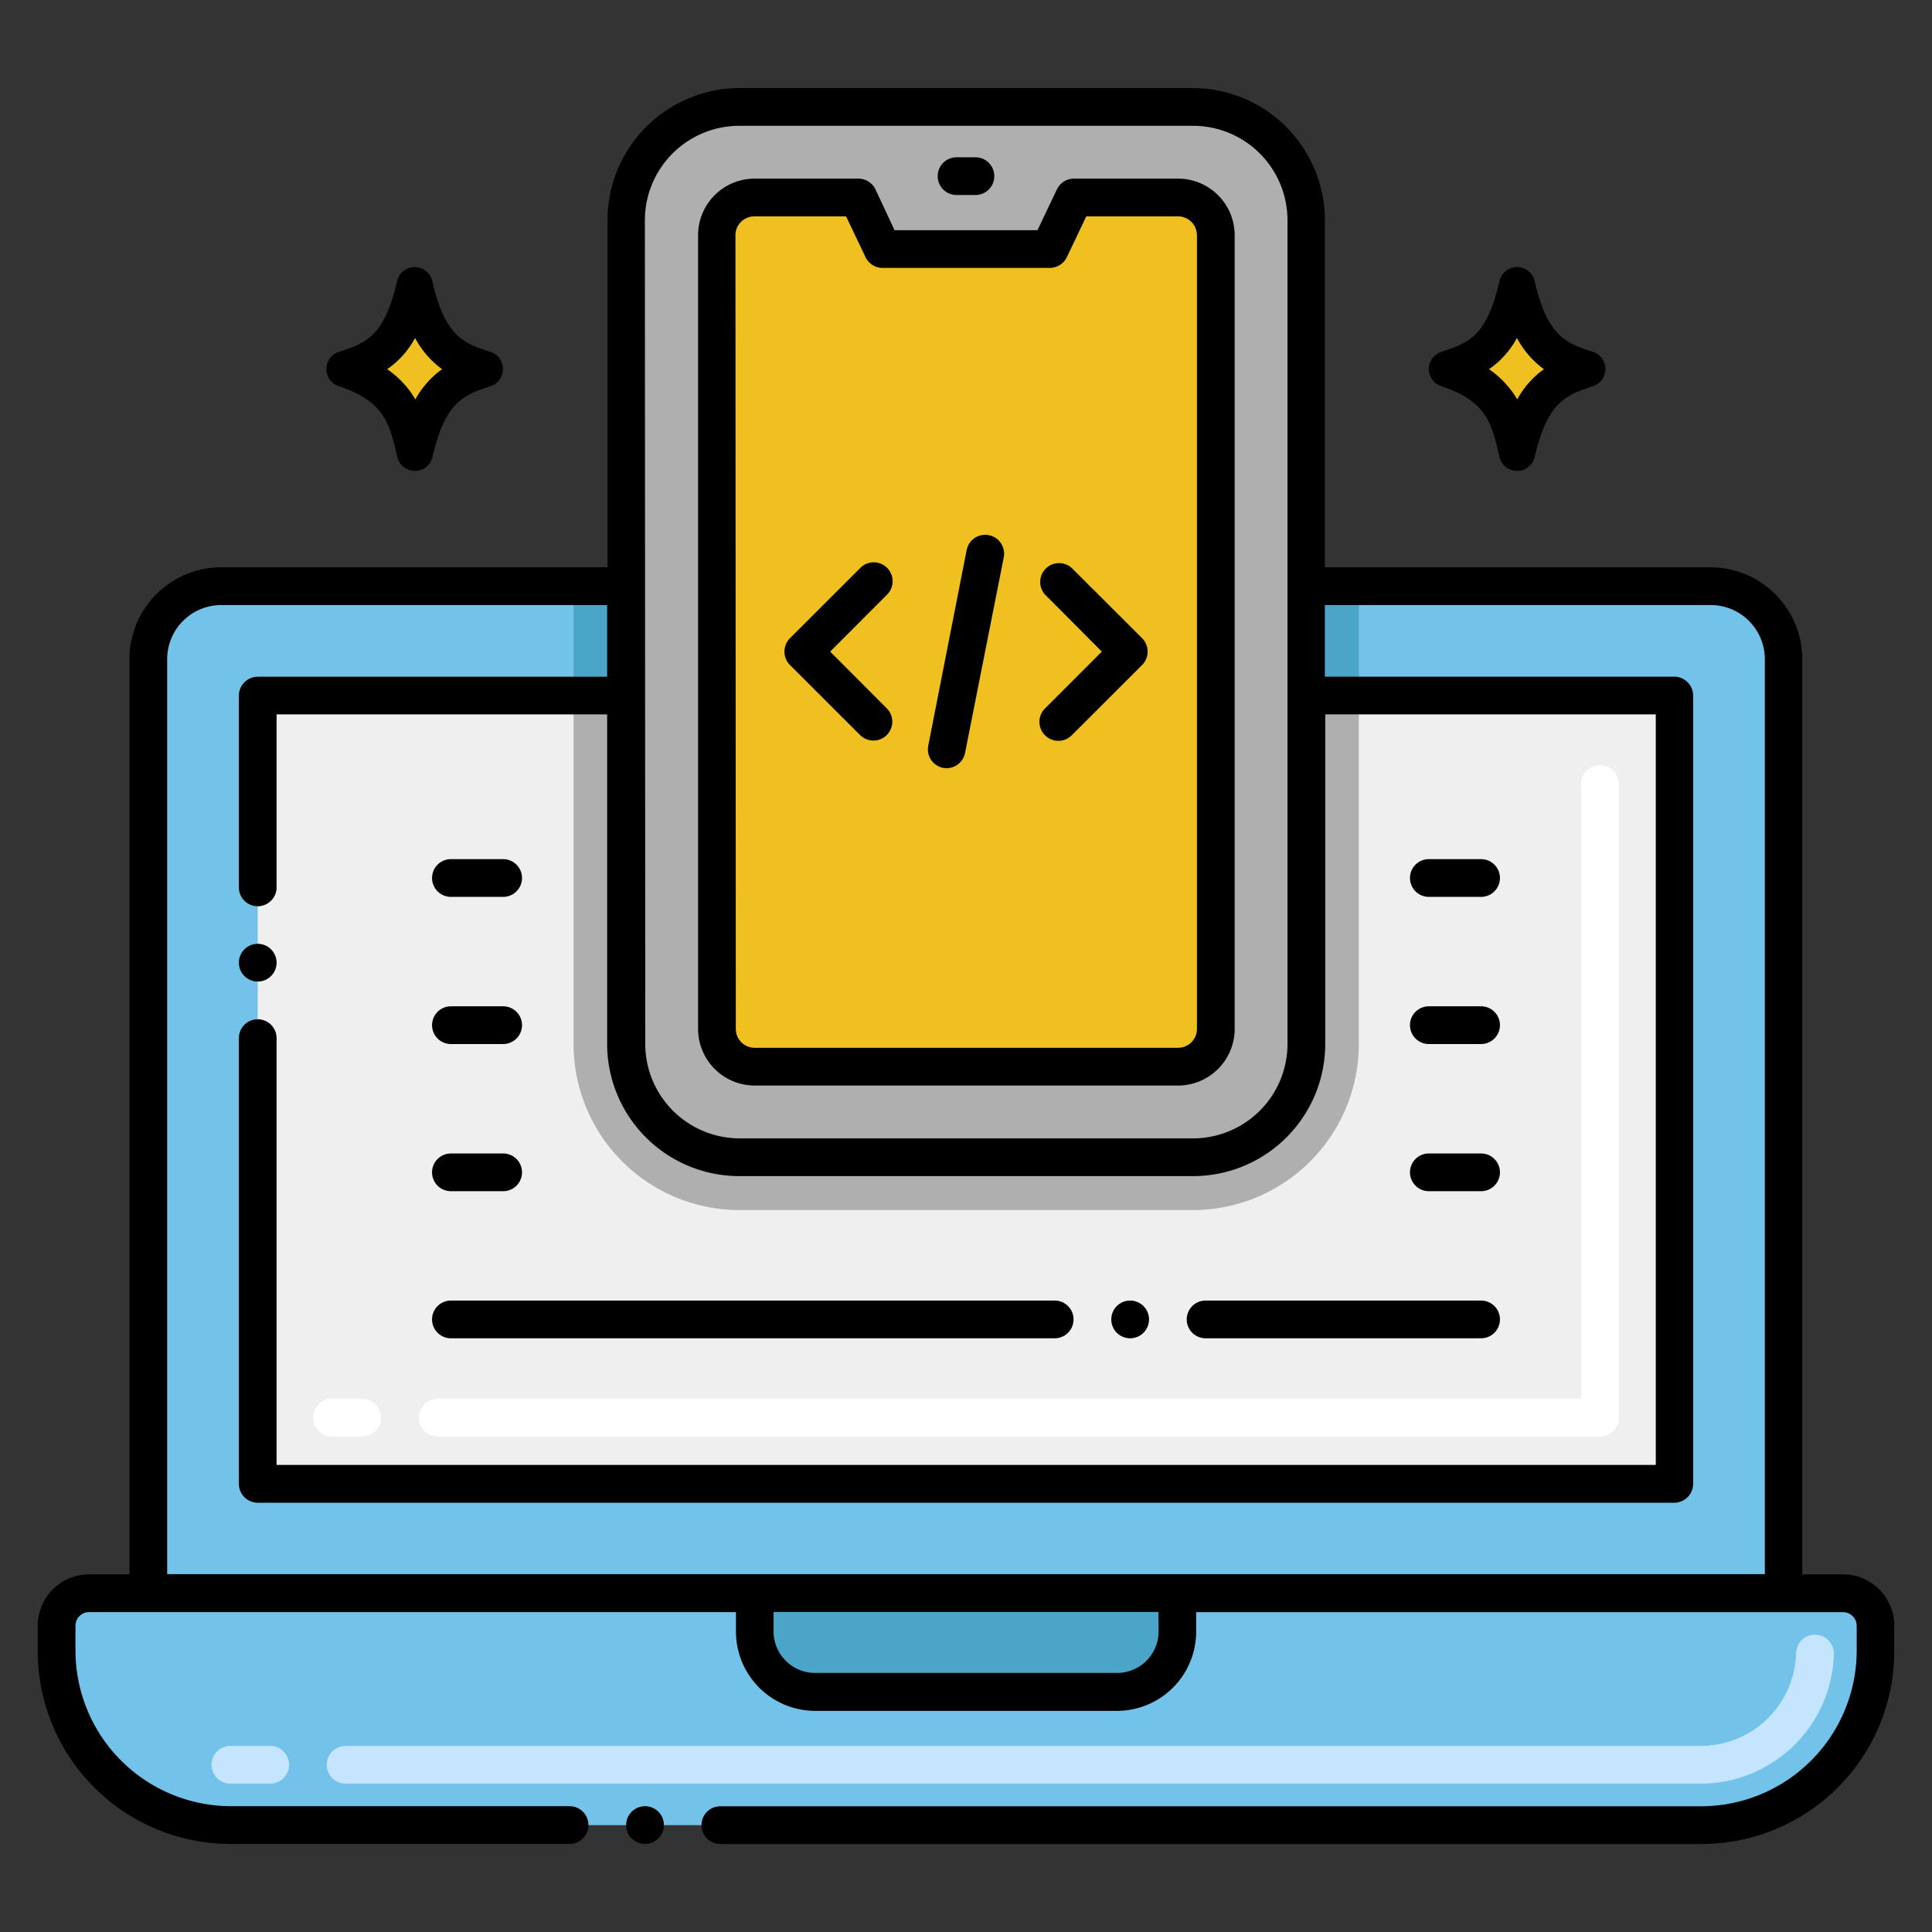
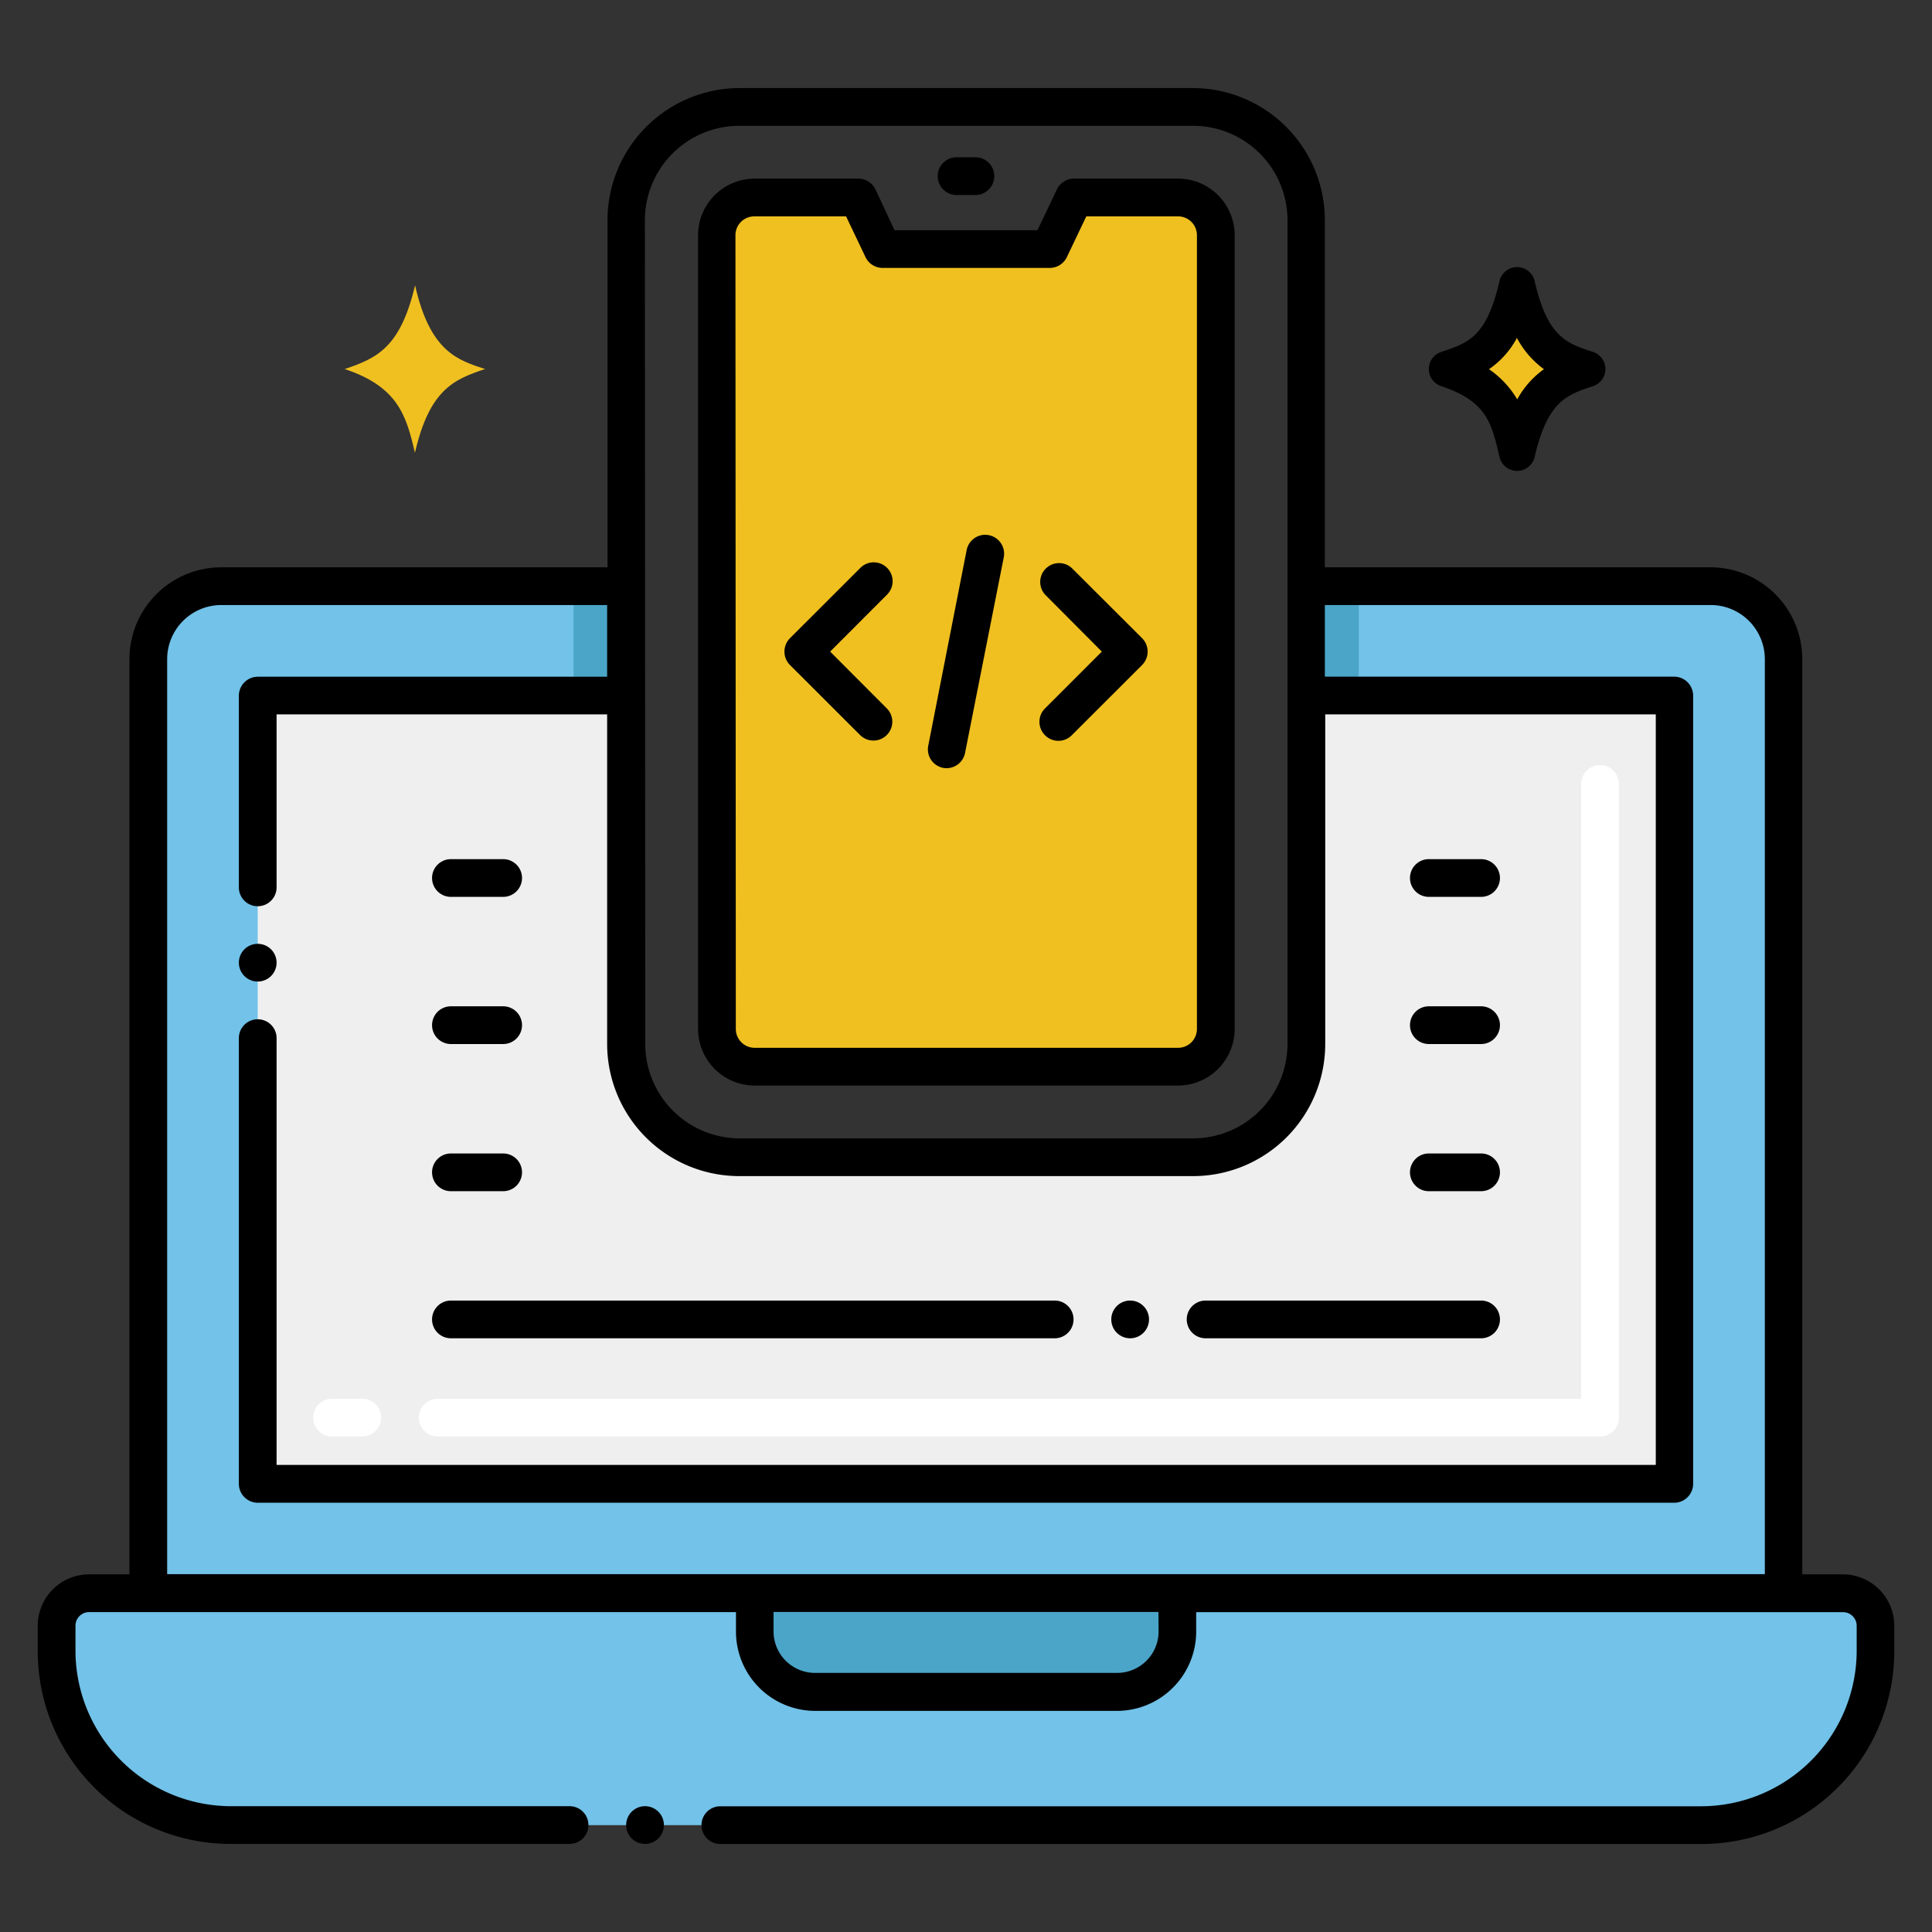
<svg xmlns="http://www.w3.org/2000/svg" id="Layer_1" height="512" viewBox="0 0 256 256" width="512" data-name="Layer 1">
  <rect x="0" y="0" width="256" height="256" fill="#333333" stroke="none" />
  <path d="m236.35 87.34v123.78h-216.7v-123.78a9.67 9.67 0 0 1 9.67-9.67h53.68v60.67a15 15 0 0 0 15 15h60.1a15 15 0 0 0 15-15v-60.67h53.63a9.67 9.67 0 0 1 9.62 9.67z" fill="#72c2e9" />
  <path d="m180.05 77.67v60.67a22 22 0 0 1 -22 22h-60.05a22 22 0 0 1 -22-22v-60.67h7v60.67a15 15 0 0 0 15 15h60.1a15 15 0 0 0 15-15v-60.67z" fill="#4ba5c8" />
  <path d="m221.85 92.17v104.45h-187.7v-104.45h48.85v46.17a15 15 0 0 0 15 15h60.1a15 15 0 0 0 15-15v-46.17z" fill="#efefef" />
-   <path d="m180.05 92.17v46.17a22 22 0 0 1 -22 22h-60.05a22 22 0 0 1 -22-22v-46.17h7v46.17a15 15 0 0 0 15 15h60.1a15 15 0 0 0 15-15v-46.17z" fill="#afafaf" />
  <path d="m212 190.34h-154a2.5 2.5 0 0 1 0-5h151.51v-81.45a2.5 2.5 0 1 1 5 0v84a2.49 2.49 0 0 1 -2.51 2.45zm-164 0h-4a2.5 2.5 0 0 1 0-5h4a2.5 2.5 0 1 1 0 5z" fill="#fff" />
  <path d="m244.24 211.11h-232.48a4.31 4.31 0 0 0 -4.3 4.31v3.34a23.07 23.07 0 0 0 23.07 23.08h194.94a23.07 23.07 0 0 0 23.07-23.08v-3.34a4.31 4.31 0 0 0 -4.3-4.31z" fill="#72c2e9" />
-   <path d="m225.47 236.34h-179.67a2.5 2.5 0 1 1 0-5h179.67a12.65 12.65 0 0 0 12.53-12.28 2.48 2.48 0 0 1 2.56-2.45 2.51 2.51 0 0 1 2.44 2.56 17.68 17.68 0 0 1 -17.53 17.17zm-189.67 0h-5.27a2.5 2.5 0 0 1 0-5h5.27a2.5 2.5 0 0 1 0 5z" fill="#c5e5fe" />
  <path d="m100 211.11v5.09a8 8 0 0 0 8 8h40a8 8 0 0 0 8-8v-5.09z" fill="#4ba5c8" />
-   <rect fill="#afafaf" height="139.17" rx="15" width="90.1" x="82.95" y="14.17" />
  <g fill="#f0c020">
    <path d="m161.05 31.17v105.17a5 5 0 0 1 -5 5h-56.05a5 5 0 0 1 -5-5v-105.17a5 5 0 0 1 5-5h13.74l3.26 6.83h22.1l3.26-6.83h13.74a5 5 0 0 1 4.95 5z" />
    <path d="m210.33 48.9c-3.56-1.18-7.24-2.21-9.31-11.1-1.9 8.19-5 9.66-9.3 11.1 7.1 2.35 8.17 6.23 9.3 11.1 1.98-8.39 5.17-9.73 9.31-11.1z" />
    <path d="m64.28 48.9c-3.56-1.18-7.28-2.21-9.28-11.1-1.93 8.2-5 9.66-9.33 11.1 7.1 2.35 8.18 6.23 9.31 11.1 1.94-8.39 5.16-9.73 9.3-11.1z" />
  </g>
  <path d="m85.47 244.33a2.5 2.5 0 1 0 -2.5-2.49 2.5 2.5 0 0 0 2.5 2.49z" />
  <path d="m251 218.76v-3.34a6.81 6.81 0 0 0 -6.8-6.81h-5.39v-121.27a12.18 12.18 0 0 0 -12.17-12.17h-51.09v-46a17.52 17.52 0 0 0 -17.5-17.5h-60.05a17.52 17.52 0 0 0 -17.5 17.5v46h-51.18a12.18 12.18 0 0 0 -12.17 12.17v121.27h-5.39a6.81 6.81 0 0 0 -6.76 6.81v3.34a25.55 25.55 0 0 0 25.57 25.57h44.9a2.5 2.5 0 1 0 0-5h-44.94a20.64 20.64 0 0 1 -20.53-20.57v-3.34a1.81 1.81 0 0 1 1.8-1.81h85.72v2.58a10.51 10.51 0 0 0 10.48 10.51h40a10.51 10.51 0 0 0 10.5-10.5v-2.58h85.72a1.81 1.81 0 0 1 1.8 1.81v3.34a20.64 20.64 0 0 1 -20.57 20.57h-130a2.5 2.5 0 1 0 0 5h130a25.55 25.55 0 0 0 25.55-25.58zm-165.55-189.59a12.52 12.52 0 0 1 12.55-12.5h60.1a12.52 12.52 0 0 1 12.5 12.5v109.17a12.52 12.52 0 0 1 -12.5 12.5h-60.1a12.52 12.52 0 0 1 -12.5-12.5zm68.07 187a5.5 5.5 0 0 1 -5.5 5.5h-40.02a5.5 5.5 0 0 1 -5.5-5.5v-2.58h51zm80.33-7.59h-211.7v-121.24a7.18 7.18 0 0 1 7.17-7.17h51.13v9.5h-46.3a2.52 2.52 0 0 0 -2.5 2.51v25.4a2.5 2.5 0 0 0 5 0v-22.92h43.8v43.68a17.52 17.52 0 0 0 17.55 17.5h60.1a17.52 17.52 0 0 0 17.5-17.5v-43.68h43.8v99.45h-182.75v-56.55a2.5 2.5 0 0 0 -5 0v59.06a2.51 2.51 0 0 0 2.5 2.5h187.7a2.51 2.51 0 0 0 2.5-2.5v-104.45a2.52 2.52 0 0 0 -2.5-2.51h-46.3v-9.49h51.13a7.18 7.18 0 0 1 7.17 7.17z" />
  <circle cx="34.15" cy="127.56" r="2.5" />
  <path d="m126.75 25.84h2.5a2.5 2.5 0 0 0 0-5h-2.5a2.5 2.5 0 0 0 0 5z" />
  <path d="m100 143.84h56.1a7.51 7.51 0 0 0 7.5-7.5v-105.17a7.5 7.5 0 0 0 -7.5-7.5h-13.79a2.51 2.51 0 0 0 -2.26 1.42l-2.58 5.41h-18.94l-2.53-5.41a2.51 2.51 0 0 0 -2.26-1.42h-13.74a7.5 7.5 0 0 0 -7.5 7.5v105.17a7.51 7.51 0 0 0 7.5 7.5zm-2.55-112.67a2.5 2.5 0 0 1 2.5-2.5h12.16l2.58 5.41a2.51 2.51 0 0 0 2.31 1.42h22.1a2.51 2.51 0 0 0 2.26-1.42l2.58-5.41h12.16a2.5 2.5 0 0 1 2.5 2.5v105.17a2.5 2.5 0 0 1 -2.5 2.5h-56.1a2.5 2.5 0 0 1 -2.5-2.5z" />
  <path d="m114 97.43a2.5 2.5 0 0 0 3.53-3.54l-7.53-7.55 7.55-7.56a2.5 2.5 0 0 0 -3.55-3.53l-9.33 9.32a2.52 2.52 0 0 0 0 3.54z" />
  <path d="m138.48 97.43a2.49 2.49 0 0 0 3.53 0l9.33-9.32a2.52 2.52 0 0 0 0-3.54l-9.34-9.32a2.5 2.5 0 0 0 -3.53 3.53l7.53 7.56-7.55 7.55a2.5 2.5 0 0 0 .03 3.54z" />
  <path d="m124.94 101.74a2.5 2.5 0 0 0 2.94-2l5.12-25.87a2.5 2.5 0 0 0 -4.91-1l-5.09 25.93a2.5 2.5 0 0 0 1.94 2.94z" />
  <path d="m159.75 177.33h36.5a2.5 2.5 0 1 0 0-5h-36.5a2.5 2.5 0 1 0 0 5z" />
  <path d="m59.75 177.33h80a2.5 2.5 0 1 0 0-5h-80a2.5 2.5 0 1 0 0 5z" />
  <path d="m149.75 177.33a2.5 2.5 0 1 0 -2.5-2.5 2.5 2.5 0 0 0 2.5 2.5z" />
  <path d="m189.33 157.84h6.92a2.5 2.5 0 0 0 0-5h-6.92a2.5 2.5 0 0 0 0 5z" />
  <path d="m59.75 157.84h6.92a2.5 2.5 0 0 0 0-5h-6.92a2.5 2.5 0 0 0 0 5z" />
  <path d="m189.33 138.34h6.92a2.5 2.5 0 0 0 0-5h-6.92a2.5 2.5 0 0 0 0 5z" />
  <path d="m59.75 138.34h6.92a2.5 2.5 0 0 0 0-5h-6.92a2.5 2.5 0 0 0 0 5z" />
  <path d="m189.33 118.84h6.92a2.5 2.5 0 0 0 0-5h-6.92a2.5 2.5 0 0 0 0 5z" />
  <path d="m59.75 118.84h6.92a2.5 2.5 0 0 0 0-5h-6.92a2.5 2.5 0 0 0 0 5z" />
  <path d="m198.69 60.54a2.39 2.39 0 0 0 4.66 0c1.72-7.38 4.24-8.22 7.73-9.37a2.39 2.39 0 0 0 0-4.54c-3.35-1.11-6-1.82-7.73-9.38a2.39 2.39 0 0 0 -4.66 0c-1.71 7.39-4.1 8.18-7.72 9.38a2.39 2.39 0 0 0 0 4.54c6.03 1.99 6.69 4.93 7.72 9.37zm2.31-15.76a12.18 12.18 0 0 0 3.58 4.14 11.94 11.94 0 0 0 -3.54 4 12.62 12.62 0 0 0 -3.74-4 11.75 11.75 0 0 0 3.7-4.14z" />
-   <path d="m52.65 60.54a2.39 2.39 0 0 0 4.66 0c1.69-7.38 4.23-8.22 7.69-9.37a2.39 2.39 0 0 0 0-4.54c-3.35-1.11-6-1.82-7.72-9.38a2.39 2.39 0 0 0 -4.66 0c-1.72 7.39-4.11 8.18-7.73 9.38a2.39 2.39 0 0 0 0 4.54c6.04 1.99 6.72 4.93 7.76 9.37zm2.35-15.76a12.18 12.18 0 0 0 3.58 4.14 11.94 11.94 0 0 0 -3.54 4 12.5 12.5 0 0 0 -3.74-4 11.75 11.75 0 0 0 3.7-4.14z" />
</svg>